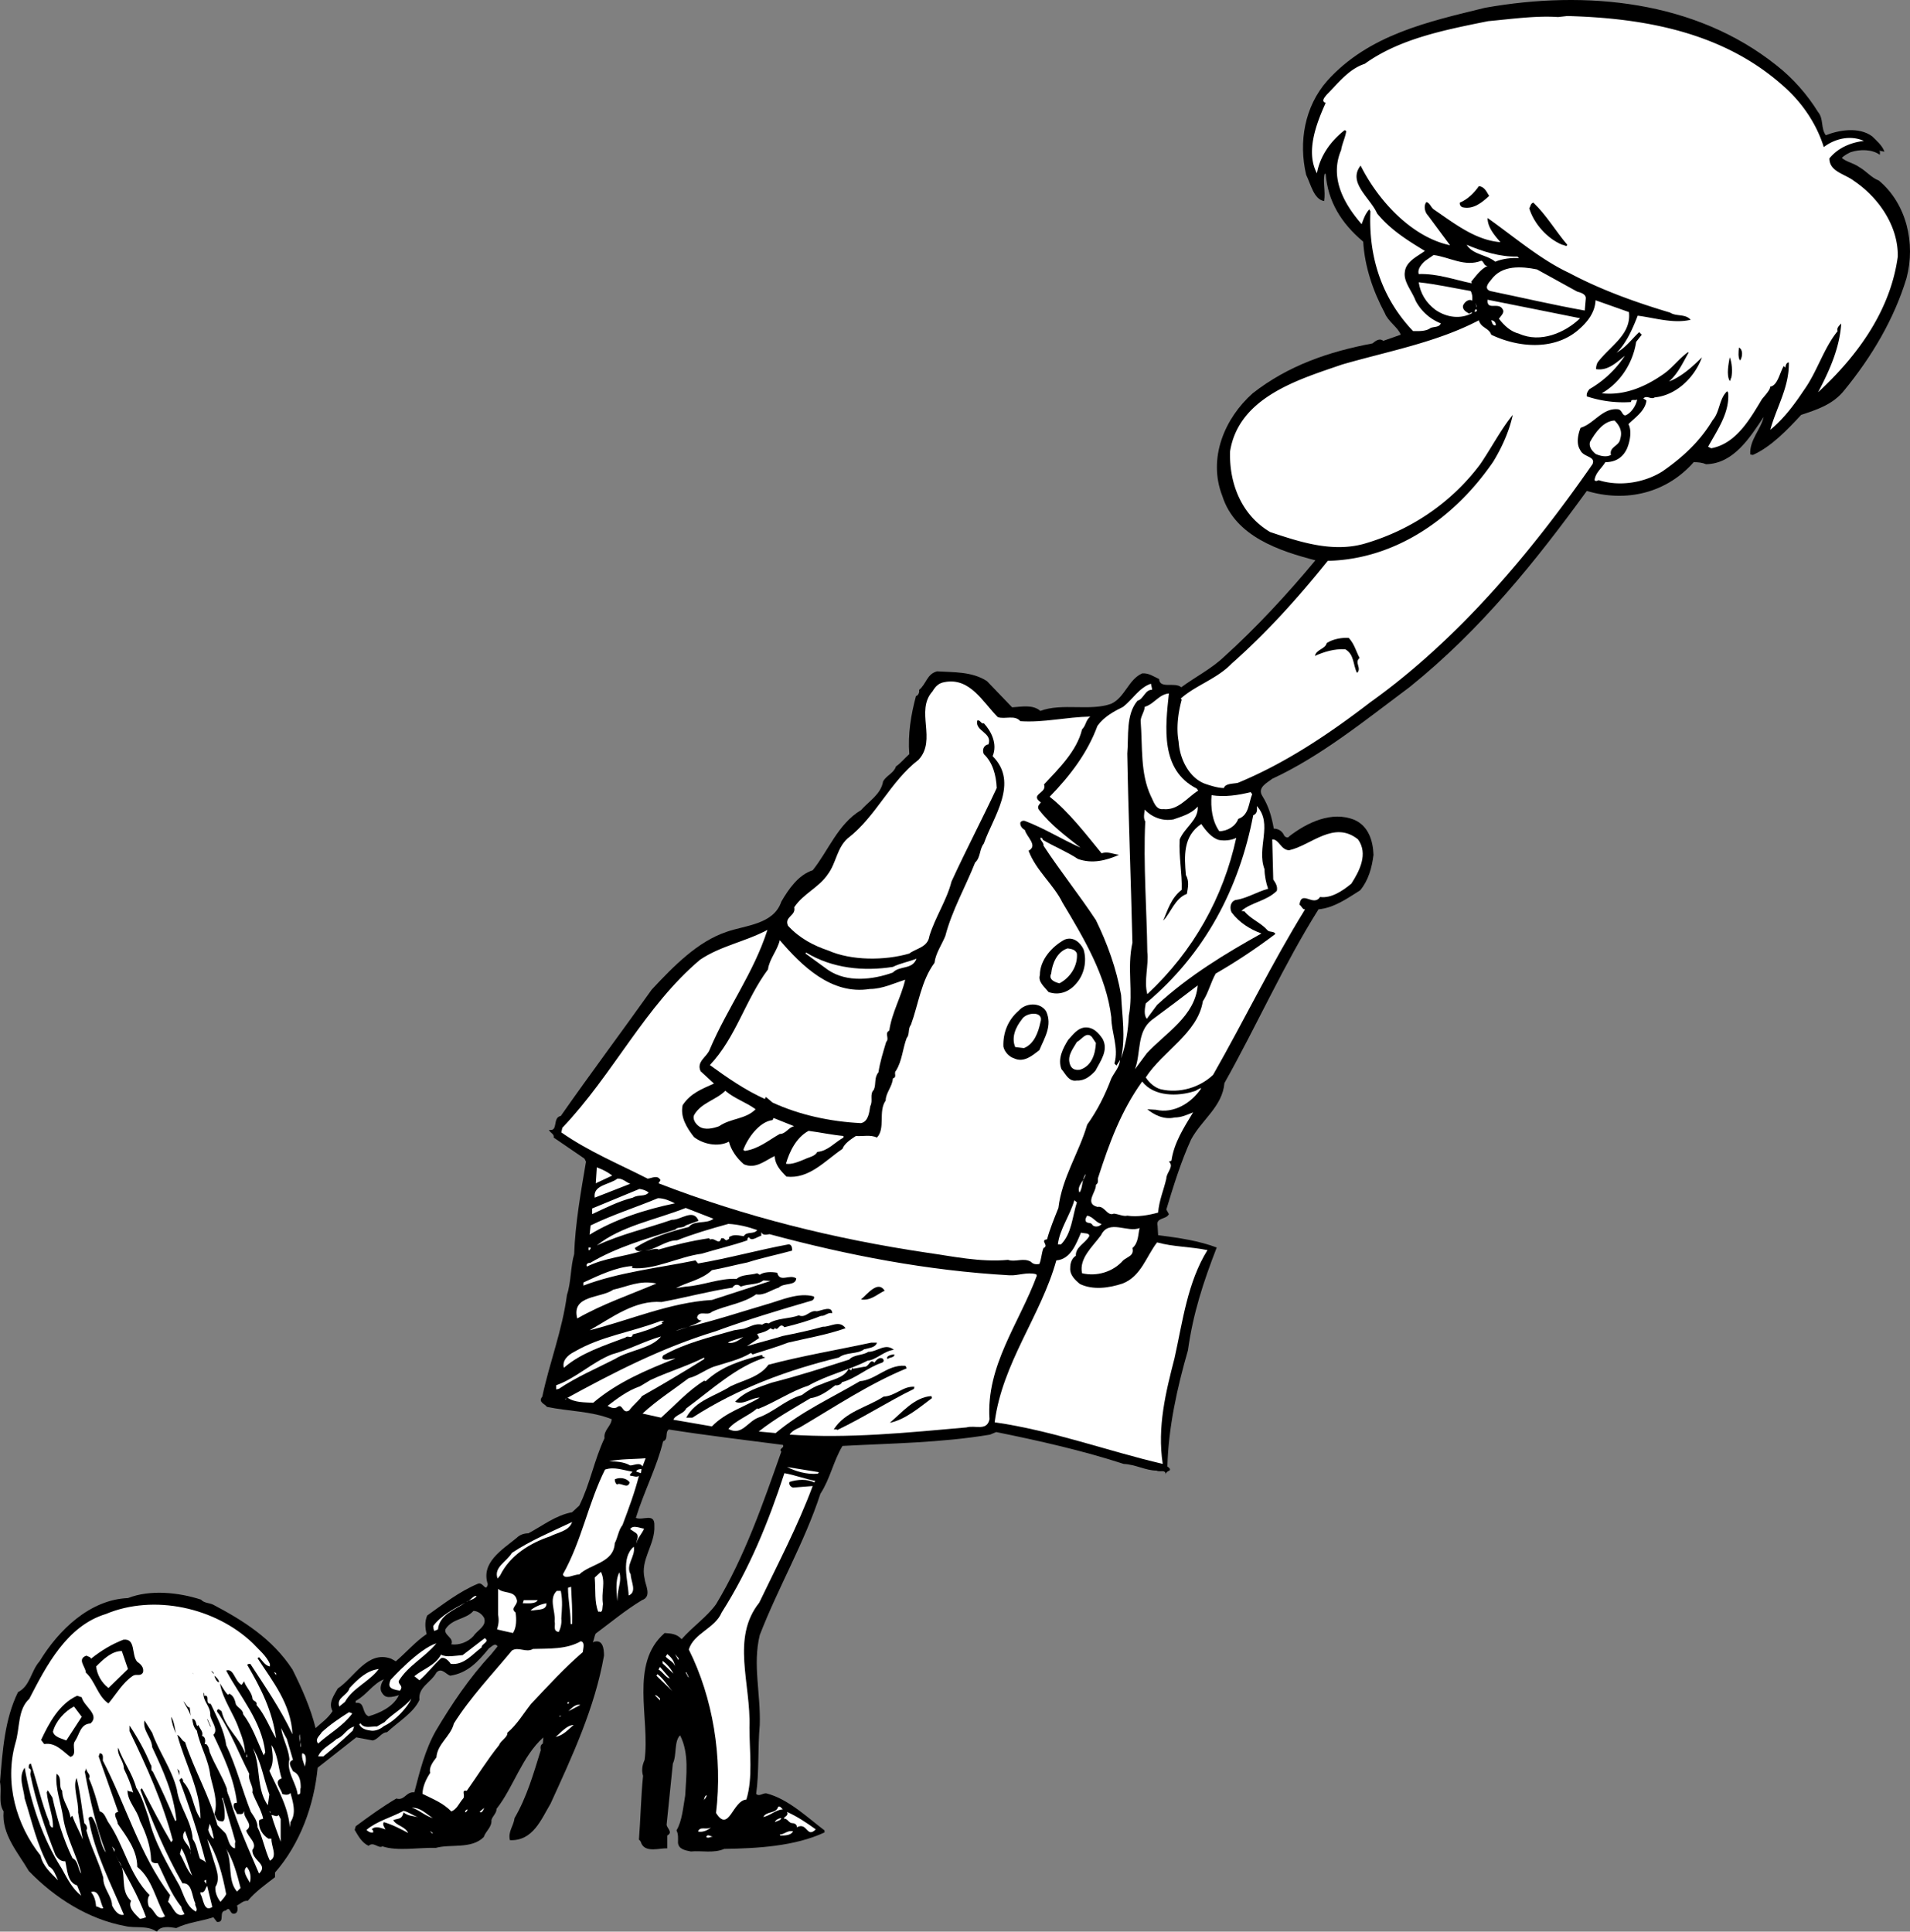
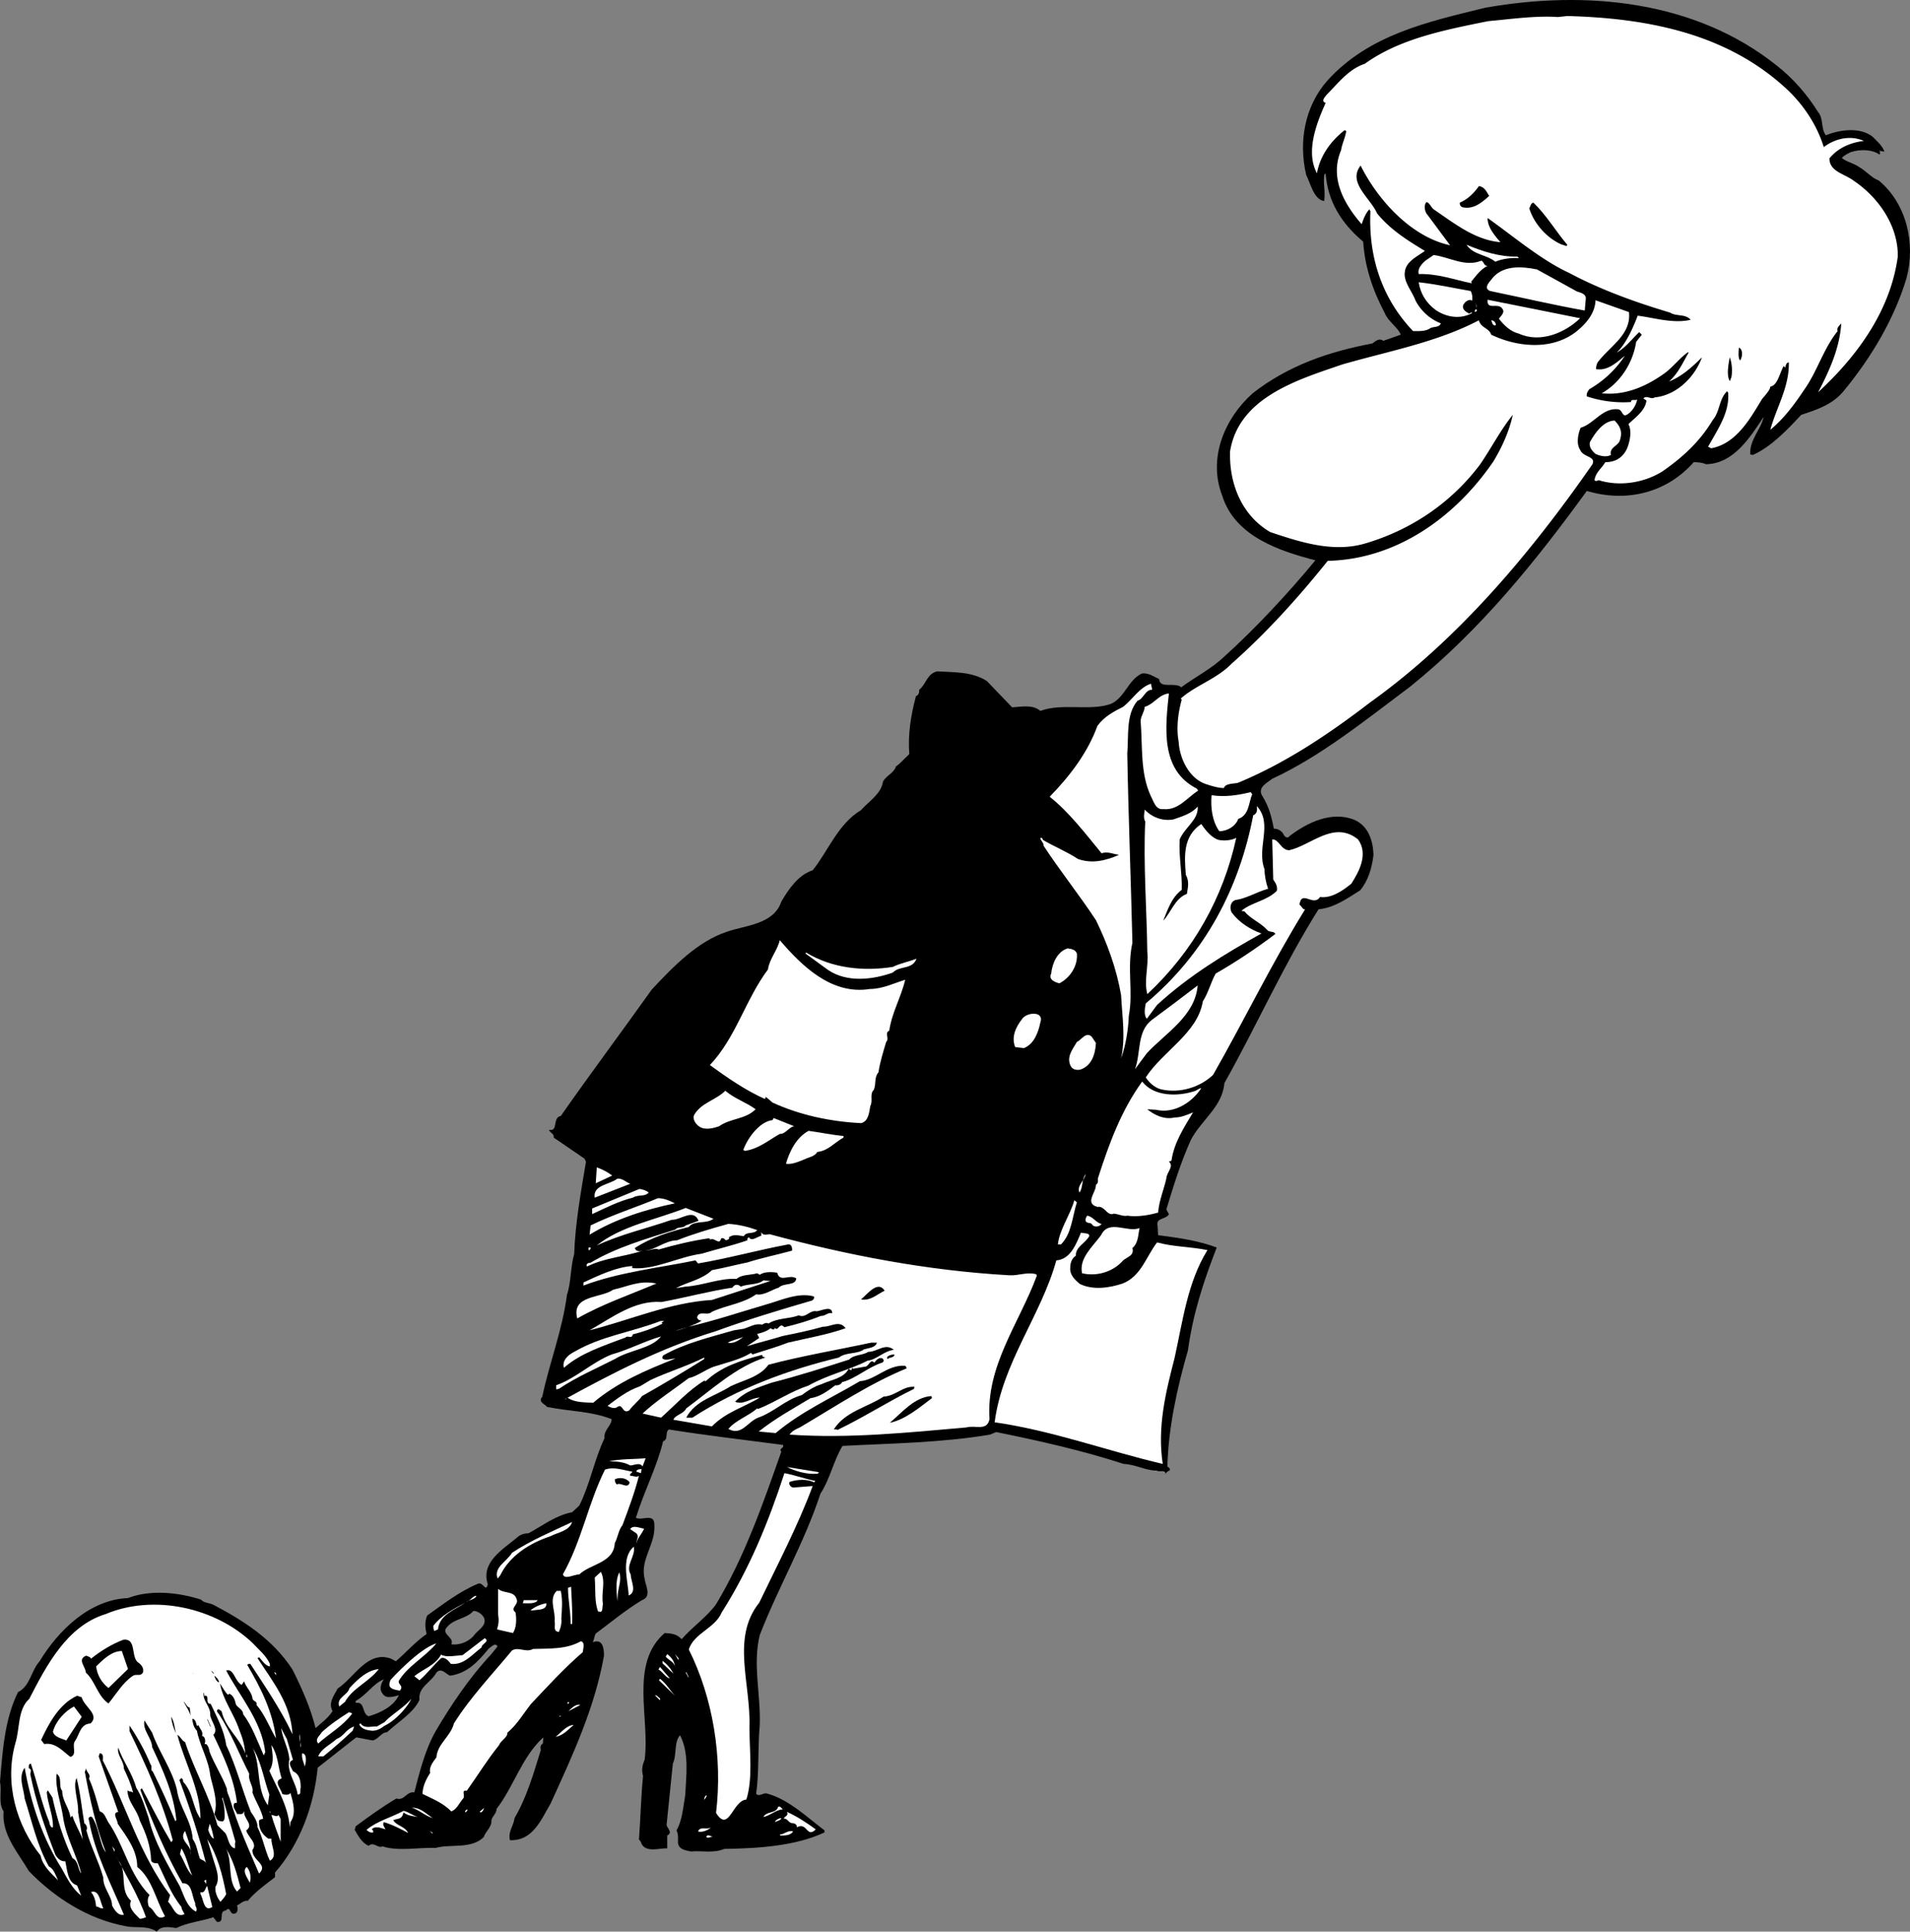
<svg xmlns="http://www.w3.org/2000/svg" width="371.574" height="375.816">
  <rect width="100%" height="100%" fill="#808080" stroke="none" />
  <path d="M353.7 21.816c1.1 1.3.5 3.199 1.5 4.5 2.5-1 6.402-1.7 9 .199.8.8 2 1.8 2.402 3l-1-.2c.199.2.097.5.097.802-1.5-1.102-3.898-1.102-5.699-.5-.602.3-1.2.601-1.7 1.101.9.797 2.302 1 3.4 1.797 1.402.8 2.402 2.102 3.8 2.602 5.398 4.5 7.2 12.199 5.398 19-2.398 7.898-6.699 15.199-12.097 21.8-2.2 2.801-5.403 3.801-8.403 4.801-2.597 2.797-5.796 6.2-9.398 7.797l-.5-.098c-.2-2.8 2.102-4.902 2.602-7.3-2.602 3.898-5.801 9.101-11.204 9.199-.699-.301-1.5-.399-2.398-.399-5.3 6-13.102 7.899-20.8 5.598-9.802 13.5-20.598 27-34.4 38.102-8.698 6.5-17.3 13.5-26.8 17.898-1 .8-3 1.703-1.898 3.402 1.199 1.899 1.796 4 2.199 6.301.8 0 1.597.399 2 1.297.199.402.8.602 1 .203 3.5-2.703 8.3-5 12.699-3.203 2.7 1.203 3.602 4 3.7 6.8-.302 2.5-1 5-2.598 6.903-2.403 1.5-5 3.399-8.102 3.7-6.898 11-11.898 22.398-18.3 33.8-.4 4.598-4.4 7.098-6.5 11-2 4.399-3.4 9-4.802 13.598l.5.902c-.5 1.098-2.597.598-2.199 2.297l.102 1.8c4 .5 8 1.102 11.398 2.403-2.597 6.7-4.597 12.797-5.597 20-2.102 7.297-3.801 15-4 22.598.296.199.699.5.398.8-.3.102-.602.301-.7.602v.297c0-1.297-1.1-.5-1.8-.898-2.102 0-4.102-1.2-6.398-1.301-8-2.598-16.403-4.5-24.801-6.2l-1.2.5c-9.5 1.602-19.402 1.7-28.703 2.2-1.796 3-2.398 6.402-4.296 9.3-3.102 9.5-8.204 18.2-11.801 27.5-1.403 5.801.199 11.301 0 17.5-.403 4.399-.102 9.2-.7 13.399.598.602 1.297-.2 2-.098 4.297 1.098 8.098 4.801 11.297 7.2v.398c-5.796 2.703-13.097 3.102-19.5 3.203-2.097.899-4.398.297-6.5.5-1-.203-2.398-.402-2.5-1.703 0-.7.102-1.7-.296-2.398 1.097-1.801 1.296-4.5 1.699-6.801.199-4 .8-8.2-1-11.7-1.2 1.2-.602 3.801-1.403 5.5l-1.199 11.7c-.199.8 1.403 1.601.102 2.3v2.5c-1.403-.101-4.102.899-5-.898-.102-.3-.2-.601-.5-.8.3-3.801.398-8.5.8-12.403-.3-1-.203-2 .297-3.098 1.102-8.101-3-18.699 3.903-24.699 1.199.098 2.3.098 3.3 1.2 2.2-2.5 4.899-4.301 6.7-6.801 5.597-9.301 9.097-19.5 12.699-29.7-.602-.601.7-.699.3-1.3-7.6-1-14.6-1.801-22.198-3-.801.601 0 1.898-1.102 2.3-1.2 5-3.7 9.7-5.3 14.899 1.3.601 3.698-1.098 3.6 1.5.2 3.699-2.8 6.601-1.902 10.3.102 1.2 1.5 3.5-.5 4.2-3.296 2-5.898 4.199-9 6.5-.296.5-.296 1.199-.597 1.699 2-.797 2.199 1.3 2.199 2.602-1.8 10.199-6.2 19.601-10.398 28.8-1.801 3-3.403 7.301-7.903 7.098-.398-1.7.7-2.7.903-4.297 2.398-4.101 3.699-8.703 5.097-13.203-.097-.598-.097-1 .403-1.297l.097-1.203c-4.199 3.8-5.8 9.703-9.097 13.902 0 .899-.801 1.399-1 2.2.097 1.398-1.102 2.101-1.5 3.3-2.403 2.399-6.5 1.301-9.301 2.098-3.2-.098-7.5.703-10.403-.297-.796.5-1.699-1-2.699-.101-1.3-.602-2-1.899-2.699-3.102l.2-.7c2.698-2 5.198-3.8 7.902-5.398 1.597.5 1.898-1.402 3.5-1.199 1.097-4.203 2.097-8.3 4.199-12 3.097-5.203 6.5-10.3 10.699-14.8l1.3-1.602c-.5-.801-1.198.101-1.698.402-2.204 2.7-4.204 4.797-7.5 5.297-.801-.2-1.704-1.7-2.704-.598-1.097 2-3.597 2.801-3.296 5.301-1.102 2.5-4.301 4.399-6.301 6.297-1.102 0-1.7 1.402-2.801 1.602l-3.2-.602-7.5 5.902c-.698 7.301-3.402 14.801-8.3 20.399v.902c-1.8 1.399-3.8 2.797-5.3 4.598-.9-.098-1.4.601-2.098.902.199.598.199 1.5-.5 1.598-1 .199-.704-1.598-1.704-.598-1.5.098 0 2.399-1.699 2.2l-.699-.903c-2.398.8-5 1-7.2 2.102-1.3-.2-3-.5-3.8.699-1.898-1.301-4.2-.598-6.2-1.098-7-1.3-13.6-5.402-18.698-10.703C3.5 360.417.3 356.917.699 352.417c-1.097-1.699-.3-3.902-.699-5.699.5-6.101.898-12.203 3.5-17.5 2.398-1.203 2.5-4.101 4.2-6 3.698-6.101 9.8-12 17.198-12.3 4.301-1.7 9.903-1.102 14.204.3.597.7 1.597.598 2.398 1 5.7 3 11.5 6.598 15.398 12.598 1.801 3.601 3.5 7.402 4.5 11.402 1.301-1.203 2.301-1.8 3.301-3.3-.898-1.602.301-3.102 1-4.403 3.2-2.098 5.801-7.5 10.403-5.797l.898.5c1.898-1.601 3.898-3.902 6-5.3-.3-1.2-.398-2.403.102-3.602 3.097-2.2 6.296-4.7 9.898-6.2 1-.398 1.5 1.801 1.898.102-1.398-4.203 2.801-6.703 5.602-9 .602-.601 1.398-.902 2.3-.902 2.802-1.5 5.302-3.5 8.5-4.098l1.4-1.3c2.1-4.2 2.902-8.903 4.902-13.102-.204-1.598 1.296-2.301 1.398-3.7-4-1.601-8.3-1.5-12.602-2.398-.398-.601-1.796-.902-.898-2 1.398-6.601 3.898-12.902 4.8-19.8.802-2.301.7-5.602 1.4-7.903.198-5.898 1.3-12.098 2.3-18l-.3-.598-6-4.101c.198-.7-.7-.899-.9-1.5 1.9.402.598-2.399 2.302-2.7 5.796-8.3 11.796-16.3 17.699-24.601 4.3-4.598 8.898-9.297 14.5-11.2 3.597-1.3 9.199-1.398 10.699-5.898 1.398-2.402 3.3-5.199 6.102-6.101 3-3.7 4.898-9 9.398-11.7 1.602-1.8 3.898-3.101 4.3-5.601.7-1.2 2.098-1.598 2.5-2.898.9-.602 1.7-1.602 2.598-2.399-.296-3.8.301-7.601 1.301-11.3.5-.102.7-.801.602-1.2 1.398-1.101 1.5-3.101 3.5-3.601 3.097.199 6.8 0 9.699 1.898l4.898 5.102c1.801-.102 4-.602 5.5.699 4.204-1.598 9.704.101 13.801-1.399 2.7-1.3 3.301-4.699 6-5.902 1.301-.098 2.2.602 3.301 1.102.102 2 3.102.5 4.3 1.601 2.7-2 5.9-3.601 8.4-6 6.1-5.5 12.402-12.3 17.698-18.703-6.898-1.797-15.597-4.598-18.097-12.5-2.903-7.398.5-15.2 5.898-20 6.903-5.398 14.801-8.098 23.301-9.7.602-.5 1.398-1.097 2.102-.5l3.398-1.198c-.5-1.399-2.5-2.602-3.102-4.2-2.296-4.3-3.898-9-4.199-13.902-4.3-3.598-6.898-7.898-7.3-13.2h-.2c-.398 1.403.2 3.403-.097 5.302-2-.301-2.602-3.301-3.5-5.102-1.5-6.398-.301-13.297 4.097-18.297 8.102-9 19.7-11.5 30.7-14.203 19.703-3.5 40.902-1.398 56.703 11.203 3.199 2.5 6 5.7 8.097 9.098zM92.101 313.417c-1.5 1.7-4 1.399-5.403 3.5-.5 1.2 1.7 1.7 1.102 3 1.5.2 3.199-.402 4.3-1.601.797-1.2 2.598-1.899 2.098-3.5-.398-.801-1.3-1.399-2.097-1.399zm-17.403 13.301c-2.097.797-3.398 3.098-5.5 4.2v.398c1.903-.301 1.102 2 2.5 2.601 2.102-.601 4.801-1.8 5.903-4.101-2.415.738-2.852.238-3.352-.574-.5-.813.023-1.989.45-2.524" />
  <path fill="#fff" d="M304.898 3.117c15.102.398 30.301 3.199 41.903 13.5 3.8 3.3 6.597 7.5 8 12 2.097-1.602 5.097-2.399 7.8-1.2-2.5.301-5 1.301-6.703 3.399 0 2.601 3 3 4.801 4.402 4.602 3.098 8.602 8.598 8.5 14.7-1.398 10.3-7.597 19.097-15.5 26.398 2.2-4.2 4.2-8.598 4.5-13.399-.097.2-1 .801-.699 1.5-2.7 3.301-4 7.899-6.5 11.399-1.8 2.699-3.898 5.601-6.602 7.8 1.204-4.398 3.704-8.3 3.602-13.101-.5 0-.602.602-.7 1l-.3-.297c-.8 1.399-1.2 3.797-2.602 4 0 .598-1 1.7-1.597 2.399-2.301 3.8-5 8.699-9.903 9.601l-.597-.3c1.8-3.301 4.199-6.602 3.898-10.5l-.199-.301c-1.602 1.5-1.398 4-2.8 5.601-2.5 4.2-5.9 7.297-9.802 10-3.5 2.2-8.296 3-12.398 1.7-.3.097-.5.3-.8 0 .198-1.5 1.402-2.301 2.1-3.5 2 0 3.4-.903 4.2-2.602.602-1.399 1-3.5.3-4.801 1.2-1.2 3.302-2.598 3.5-4.598l-.6-.402c.698-.7 1.5.3 2.198-.2 4.204-.398 7.801-3.898 9.204-7.8-1.801 1.8-4 3.8-6.403 4.703 1.801-1.601 2.7-3.703 3.801-5.601l-.102-.102c-1.597 1.102-3 3-4.699 4.203-3.398 2.399-7.5 4.297-12.097 3.797 3.699-2.098 6.097-6 6.699-10l1.097-1.398-.5-.5c-1.597 1.5-2.5 2.898-4.398 4 1.8-1.7 3.102-4.602 4.102-7.2 3.199.399 6.898 1.598 10.296.801-1-1.203-2.796-.601-4-1.402-6.699-2-13.398-4.399-19.597-7.7-5.602-2.601-10.801-7.101-15.903-10.699 0 1.801 1.301 3.301 2.5 4.7-4.898-.399-8.898-3.602-13-6.399-.597-.5-.699-1.203-1.398-1.402-.602.699-.3 2 .3 2.601l4.302 5.801c-7.5-1.601-14-8.703-17.403-15.5-2.597 3.297 1.903 6.297 3.2 9.297 2.601 3.203 6 5.3 9.3 7.3-1.3 1-3.699 2-3.898 4.102-.301 1.899 1.398 3.7 2.097 5.598a9.518 9.518 0 0 0 4.903 4.402c-.301.801-1.301.598-2 .899-.903.699-2.403.601-3.403.601-6-6.3-8.699-14.3-8.296-23.3l-.204-.399c-.796.899-1.097 1.797-1.5 2.899-3.398-3.899-6.296-9-4-14.399.204-1.3.801-2.402 1-3.703l-.296-.2c-2.704 2.102-4.801 5-5.403 8.403-2.199-4.101-.199-9.5 1.7-13.703-1-.297-.098-1.2.203-1.598 2.199-2.199 4.296-5 7.398-6 6.8-4.902 15.602-6.601 24-8.3 4.398-.399 9.3-1.102 13.602-.801l1.796-.2" />
  <path d="M289.7 38.117c-1.4 1.3-3.098 2.699-5.2 2.199-.3-.098-.602-.5-.5-.899 1.5-.601 2.8-1.902 3.7-3.199 1.1.098 1.5 1.098 2 1.899m15.198 9.5c-.097.5-.597 0-1 0-2.898-1.2-5.5-4.102-6.398-7.102.3-.398.2-.898.8-1.098 2.598 2.5 4.302 5.5 6.598 8.2" />
  <path fill="#fff" d="m295.2 49.917.3.301c-1.3-.101-3.2.098-4.602.7-1.699-1.403-4.296-1.301-5.597-3.301 3.097 1.3 6.5 2.398 9.898 2.3m-6.999.801c.5.2.5 1.098 1.198 1-1.398.7-2.199 1.899-3.199 3.098.102.101.102.199.102.3-3.403-.699-6.602-1.898-10.301-1.8-.3-1 .602-2 1.3-2.598l1.598-1.101c3.102.398 6.102 2.398 9.301 1.101m18.601 6c.7.2 1.802.5 1.7 1.399l-.2 2.3c-6.198-1.101-12.1-2.5-18.402-3.8-1.296-.5-.296-1.602.204-2.2 2.097-2.902 5.898-2.601 8.898-2l7.8 4.301m-20.698-.101c.296.5.398 1.199.296 1.898-.597-.5-1.597.3-1.796 1-.102.8.699 1.203 1.199 1.5.199 0 .398-.398.597-.098-2.199 1.2-4.898.899-7.097-.601-1.903-1.399-3-3.301-3.301-5.399 3.602.399 6.602 1.098 10.102 1.7m21.296 5.3c-2.898 2.801-7.699 4.899-11.898 3-1.602-.402-2.8-1.5-3.898-2.902.398-.598 1.199-1.2.699-1.898-.801-1.399-3.102.398-2.903-1.801 6 1.199 12.102 2.402 18 3.601" />
  <path fill="#fff" d="M316.898 60.718c.5 4.399-3.699 6.598-6.097 9.797-.2.402-.301.8-.301 1.3 2.3.403 4.102-1.398 5.602-2.597a20.553 20.553 0 0 1-6.903 6.5c-.3.399-.597.797-.5 1.399 2.7.898 5.602 1.3 8.602 1.101 0-.703.8-.203 1.199-.5-.2 1.2-1.2 2.7-2.3 3.098-.7 0-.598-1.2-1.598-1.2-2.903-.199-4.602 2.899-7.102 3.602-.5 1.2-.898 3.098-.102 4.297.602 1.5 3.102 1.203 2.403 2.8-11.801 17-26 34-43.2 46.302-8.203 6.3-16.601 11.898-25.8 15.699-1 .199-2.403.101-2.7 1-1.203 0-2.703-.5-3.601-.801-3.102-1.098-5-4.797-5.2-8.2-.5-2.698-.1-5.698.598-8.198l-.199-.2c2.903-2.601 7-3.8 9.903-6.8 6.898-6.102 13-12.899 18.699-20 13.398-.301 24.8-8.5 32.199-19.301 1.7-2.801 3.102-5.899 3.8-9.098-2.3 2.797-4.198 6.5-6.402 9.7-5.898 7.8-13.898 12.898-22.597 15.398-6.2 1.699-12.5-.399-18.2-2.301-5.601-3.297-8-9.5-7.8-15.7 1.699-10.597 13.398-14 21.8-16.898 9-2.601 18.399-4.3 26.598-8.601.403 1.5 2 1.5 2.403 2.8 5.199 2.5 12.097 3.102 16.796-.8 1.903-1.598 3.403-3.5 3.5-5.899l6.5 2.301m-29.598-.902-.3-.899.3.7zm0 .5c.098.3-.3.3-.402.402 0-.203.102-.8.403-.402" />
  <path fill="#fff" d="m291 63.218-.102.098c-.597 0-.597-.598-.796-1 .5 0 .898.402.898.902" />
  <path d="m338.602 70.015-.102.102c-.398-.5-.3-1.7-.2-2.5.802.398.7 1.699.302 2.398m-1.802 3.5c-.198.203-.1.5-.3.602-.7-1.2-.2-3.399 0-4.602.398.902.602 2.703.3 4" />
  <path fill="#fff" d="M315.2 85.417c-.2 1.399-2.2 1.5-1.802 3.098-.898.5-2.097.203-3-.2-.796-.698-1.296-1.398-1.097-2.3 1-1.797 2.597-4.098 4.8-4.2.899.903 1.598 2 1.098 3.602" />
-   <path d="M264.5 128.015c-1.102.902.5 2-.5 2.902-.8-1.5-.5-3.601-2.3-4.601-2.2-.098-4.098.5-5.9 1.3.302-1.3 2-1.3 2.302-2.5 1.199-.8 3-1.101 4.296-1 1.102 1.2 1.403 2.602 2.102 3.899" />
-   <path fill="#fff" d="M194.102 139.515c1.398.5 3.296-.5 4.398.8 4.602.302 8.8-.8 13.602-.898-.903.7-.801 1.7-1.602 2.5-1 4.2-4.602 7.7-7.398 10.7.699 1.699-2.903 1.898-.602 3.5-.3.398-.8.8-.398 1.398 2.296 3 5.199 5.102 8.097 7.402-3.8-1.699-6.898-3.699-10.8-5.199-.399-.101-.7 0-.899.297-.102.703.398 1.203.898 1.5.301 1.3 2.602 3 .704 4 1.398 3.8 4.898 6.602 6.597 10.102 4.2 7 8.5 14.199 9.5 22.3 0 3 1.5 5.899.602 9l.398.399.7-1.098c-.098 1.399-1.098 2.399-1.7 3.598-1.199 3.199-2.699 6.199-4.699 9-1.602 5.5-4.898 10.3-5.602 16.199-.796 2-1.699 4.203-2.199 6.102-1.5.199.5 1.199-.699 1.699-.398 1-.398 2.199-.8 3.101-.5.098-1.2.098-1.598-.402-1.5-.898-3 .102-4.5-.398-5.403.5-10.801-.7-15.801-1.399-18.102-2.703-35.403-7-52.2-13.5l.399-.601c-.602-1.102-1.602-.399-2.5-.301-5.7-2.899-11.5-5.301-16.8-9l.198-.899c9.903-10.402 16.102-23.699 26.801-32.699 4-2.703 8.801-3.5 13.102-5.8-2.7 8.398-7.7 15-11.2 23.199-.5 1.5-2.703 2.398-1.8 4.3l2.597 2.399c-2.199 1-4.5 1.8-6.097 4.199-.5 2.3.8 4.402 2.199 6.203 1.8 1.399 4.7 2 6.8.899.4 1.601 1.5 3.199 2.9 4.398 2.3 1 4.1-.7 6-1.598.1 1.7 1.1 2.801 2.3 4 4.398.5 7.398-3 10.898-5.402.403-1.098 1.704-1.898 2.602-2.5 1.398.102 2.8-.297 4.102.3 1.699-1.8.199-5.097 1.699-7.198 0-1.5 1.3-2.7 1.398-4.301.903-.301.102-1 .602-1.5 1.199-1.899 1.3-4.301 2.097-6.399.602-.601.204-1.8.801-2.5 1.5-4.101 2-8.601 4.602-12.101.199-1.801 1.398-3.5 2.097-5.2 1.301-5 3.903-9.5 5.801-14.3 1.102-1 .801-2.598 1.7-3.7 1.8-5.199 6.902-11.8 1.703-17 1-2.398-.301-4.898-1.704-6.398-.597.2-.699-.8-1.296-.5-.403 2.098 3 2.297 2.199 4.598-.903.101-1.301 1.101-.903 1.902 1.704 1.598 2.403 4.098 2.5 6.598-2.796 6-6 12.101-8.796 18.199-.903 3.602-3.204 7-4.301 10.602-.301 2.199-2.602 2.398-3.903 3.398-4.796 1.402-11.296 1.402-15.796-.598-2.704-.902-5.5-2.3-7.801-4.8-.801-1.801 1.597-1.899 1.199-3.602 1.8-2.7 4.8-3.797 6.602-6.5 1.597-2.2 1.699-5 3.796-6.898 5.5-4.2 8.301-11.102 13.801-15.301 3.602-3.899-.699-9.5 2.7-13.301.601-1 1.203-1.598 2.3-1.797 5-1 7.5 3.899 10.403 6.797" />
  <path fill="#fff" d="M224.102 133.917v.301c-1.301-.101-1.704 1.899-2.801 2.098-2.301 2.699-1.7 6.8-2 10.3.199 11.602.699 24.2 1 36.801-1.102 5 .199 9.5-.7 14.2-.101 2.699-.601 5.8-1.5 8.3.899-4.199.2-8.101 0-12.3-.902-5.2-2.703-10.102-4.902-14.602-3.3-5-7-9.598-10.199-14.5.102-.598-.602-.898-.602-1.5.403-.098.403.203.5.402 2 1.2 4.704 2.301 6.801 3.7 2.801 1 5.5.3 8-.801-1.398-.2-2.199-.7-3.398-.301-3.102-3.797-6.5-8.2-10.102-11 4-4.098 7.403-8.598 9.301-13.797 1.3-1.8 3.2-2.8 5-3.703 1.898-1.5 3.102-3.7 5.398-4.5l.204.902" />
  <path fill="#fff" d="M227.398 134.917c-.699 6.598-1.699 14.899 5.403 18.5l.3.399c-2.203 1.402-3.902 3.902-6.8 3.601-1.5.2-1.903-1.601-2.403-2.5-2.097-4.5-1.597-9.5-2-14.699.102-1.101.704-1.601.801-2.703 1.801-.5 2.7-2.398 4.7-2.598m16.203 19.598c-.704 1.703-.602 4.102-2.704 4.8-.5 1.403-2.097 2.403-3.699 2.403-1.398-2-1.699-4.601-1.5-7 2.602.399 5.2 0 7.602-.601l.3.398M246 169.117c0 1.199.3 2.699.7 3.8-2.2.598-4.2 1.899-6.4 2.2-1 .398-1.1 1.601-.698 2.398 1.5 2 3.597 3.3 5.796 4.102-7 3.898-14.097 8.199-20.296 13.898l-2 2.703c-.602-.703-.403-2-.204-3 11.602-9.703 18.204-22.5 20.903-36.601.8-.301.8-1.102.699-1.801 3.2 3.5-.102 8.101 1.5 12.3" />
  <path fill="#fff" d="M229.5 163.316c-.2 3.402.5 6.5.398 9.8-2.097 1.602-2.796 4.102-3.597 6 1.398-1.398 2.3-4.398 4.597-5.199.204-1.3.5-2.402-.199-3.699-.3-3.601-.597-7.5 3-9.902.801 1.199 2 2.699 3.403 3.101 1.097.2 2.398.098 3.398-.402-2.5 11.5-8.3 22-17.3 30.402-.7-2.601.3-5.601 0-8.199-.098-8-.802-17.203-.4-25.402-.402-.598-.198-1.598-.1-2.301 1.402 1.5 3.5 2.3 5.6 1.902 1.7-.601 3.5-1.101 4.7-2.5.2 2.598-2.5 4-3.5 6.399m34.7 0c2 2.8.3 6.101-1.302 8.601-1.699 1.399-3.898 2.899-6.097 2.598-1.301 2-3.602-1.5-4 1.5.398.203.597 1 1.097.902-6.5 10.5-11.796 21.5-17.898 32.2-2.5 2.398-6.5 3.699-10.2 2.8-1.1-.3-2.198-1.199-2.902-2.3C226.2 204.515 233 201.015 234 194.816c1.102-1.7 1.5-3.598 2.5-5.399 4-2.3 7.898-4.902 11.602-7.699-.204-.601-1.102-.3-1.5-.703-1.301-1.5-3.301-2.2-4.5-3.7l-.602-.097c2-1.703 4.898-1.902 6.898-3.902.204-.899-.296-1.598-.699-2.2l-.199-7.8c1.3-.098 1.7 2.101 3.3 2.101 4.2-.902 8.7-5.902 13.4-2.101" />
  <path d="M210.8 184.718c.7 2.297.098 4.899-1.402 6.598-1.398 1.699-3.398 2.402-5.398 1.699-.8-1-2.102-2-1.7-3.297 0-3 2.4-5.601 4.802-6.902 1.699-.7 3.097.601 3.699 1.902" />
  <path fill="#fff" d="M169.2 192.417c2.5 0 4.902-1.199 6.902-1.8-.801 3.398-2.602 6.398-3.102 9.898-1 .5.102 1.5-.602 2.203-.597 2-1.199 3.899-1.5 5.899-.898 1.101-.398 2.199-.898 3.398-.898.902-.102 2.102-.7 3.203-.198 1.297-.402 3-1.8 3.297-6-.297-12-1.598-17.2-4l-1.3-1.098-.2.399c-3.8-1.7-7.402-4.2-10.698-6.598 5.097-5.402 6.898-12.703 11.296-18.601.301-2.102 1.801-3.602 2.301-5.7 4.2 4.899 10 10.7 17.5 9.5m40.301-6.902c.2 2.402-1.3 4.703-3.398 5.8-.801-.198-2.204-.698-1.602-1.898.2-2 1.2-4.3 3.2-4.902.698.102 1.5.203 1.8 1" />
  <path fill="#fff" d="M173.7 188.117c1.402-.7 3.1-1 4.6-1.602-.8 2.203-3.3 1.3-4.6 2.703-3.9 1.399-8.9 2-12.598-.5l-4.403-3.203.102-.2c5.097 3.102 11.199 3.7 16.898 2.802m49.403 16.8-2.301 3.098c1.199-3.2.3-7.297 3.3-9.598 3-2.199 5.899-4.402 8.899-6.699-.5 6-6.3 9.297-9.898 13.2" />
  <path d="M203.5 196.718c1.3 2.797-.3 5.2-1.3 7.598-1.302 1-3 2.5-4.9 1.601-1-.3-1.902-1.3-2.1-2.3-.098-2.7.902-5.2 3-7 1.3-1.5 4.1-1.7 5.3.101" />
  <path fill="#fff" d="M202.398 198.917c-.398 1.899-1.199 4.2-3.199 5l-1.699-.199c-.8-1.902.102-3.902 1.3-5.402.802-1.399 4.4-1.7 3.598.601" />
  <path d="M214.5 202.117c1.2 2.199-.398 4.3-1.398 6.199-.903 1-2.102 2-3.602 1.902-1.602.297-2.2-1.3-3-2.203-.8-2 .3-4.098 1.3-5.7 1-1.097 1.802-2.198 3.098-2.398 1.704-.199 2.801 1 3.602 2.2" />
  <path fill="#fff" d="M213.2 202.917c-.098 2.098-.802 4.5-3.098 5.2-.704.101-1.403 0-1.801-.7-.903-1.8.398-3.3 1.199-4.699.898-.402 1.8-2.101 2.898-1l.801 1.2m19.101 9.398c.5-.098.9-.598 1.4-.598-1.9 2.899-5.4 5-8.802 4.2l-1.699-.102c1.2 1 3.2 2.101 5.301 1.601 1.3 0 2.398-.5 3.602-1-1.801 3-3.704 5.899-4.204 9.399l-.5.199c1.102.902-.5 2.102-.5 3.3-.5 2.2-1.398 4.2-1.597 6.602-1.801.5-4 .899-6 .598-.7.203-1.7-.297-2.602-.398-1.3.601-1.8-1.602-3.199-1.301-2.602-.7-.2-2.899-.3-4.301.698-.5.198-1 .5-1.598 2.1-6.5 4.402-12.8 8.5-18.5 2.3 3 7 2.899 10.1 1.899m-85.3 3.5c-2 2-4.8 1.699-7.102 3.3-1.097.399-2.699.801-3.796.102-.801-.5-1.5-1.601-1-2.402 1.398-2.301 4.199-2.801 6-4.598 1.898 1.598 4 2.2 5.898 3.598m7.5 3.301c-1.102.199-1.602 1.5-2.8 1.5-2.302 1.3-4.098 2.898-6.802 3.3l-.296-.199c.796-2.203 3.097-5.5 5.699-5.8l.199-.403 4 1.602m9.602 1.898v.3c-1.801 1-3 2.602-5.102 2.802-.5.898-1.602 1-2.398 1.398-1.204.5-2.602 1.102-3.704.902.704-2.402 2-5.101 4.403-6.402 2.3.3 4.597.8 6.8 1m-44.999 7.703-3.204 1.5.204-3.101c1.097.398 2.097.898 3 1.601M210 232.015c-.602-1.297 1-2.297 1.2-3.598-.802 1.098-.5 2.7-1.2 3.598m-87.398-1.699-6.903 2.699c-.398-2.5 2.903-2.5 4.403-3.7 1-.097 1.699.7 2.5 1m3.598 1.7c-.802.902-1.9.3-3.098 1-2.801.703-5.301 2-7.903 3.203v-1.101l9.2-3.801c.703.101 1.3.3 1.8.699m5.101 2.102c-5.8 1.199-11.698 3.101-16.6 6.101l.198-1.8c4.301-2.102 8.801-3.5 13.102-5.301 1.2 0 2.3.5 3.3 1m78.2-.2c-.898 2.801-1 6.098-3.102 8.2h-.597c.3-2.899 2.398-5.7 3.199-8.602l.5.402m-70.7 3.2c-1.402 1.101-3.698.199-4.8 1.601-3.602.899-7.3 2-10.5 4.098.2.699.898.699 1.602.5-3.704 1.199-7.5 1.402-10.903 3.101-.3-.402.2-.8.602-.699 5.199-3.101 11-4.703 16.597-6.5.403-.601 1.5-.203 2-.8l2.5-.903c-1-2.5-3.5-.098-5.199-.2-4.898 1.7-9.898 2.802-14.597 5 4.699-3.8 11.5-5 17.296-7.3l5.403 2.102m75.499 1c-.3.5-1.198.699-1.698.3-.403-.699-.801-.3-1.301-.699-.301-.402 0-.902.199-1.203 1.2.203 1.7 1.402 2.8 1.602m-67 1.199c-.6.902-2.1.199-2.6 1.199-.9-.098-1.9-.5-2.9.203.2.399-.198.399-.5.598-.5-.2-.3-.5-1-.399-.402 1.598-1.402-.5-2.3.399.102 0 .2-.098.2-.2l-.302-.199c-3.398.5-6.699 1.301-9.796 2.2-.403-.399-1.704.199-2.602.199 2.102-.2 4-2 6.2-2 3.3-1.301 6.402-2.2 10-3.2 2 .102 3.902.602 5.6 1.2m74.4-.399c-.302 1.2-.2 2.899-1.4 3.899.4 1.5-1 1.699-1.8 2.402-1.898 2.2-5.102 3.2-8 2.5-.602-2.902 2-5.101 3.7-7.402 1.5-3.2 5.198-.399 7.5-1.399m-72 1.2c15.198 4.101 30.698 7.101 46.698 8 1.704.101 3.403-.7 5.204-.2l.097.301c-3.398 9.2-9.898 17.5-9.199 27.899-.5 2.398-2.8 1.101-4.5 1.601-11.398 1-22.898 2.2-34.398 1.399.5-.7 1.097-1 2-1.399 6.796-4 13.5-8.5 20.796-11.5-.097-.101-.097-.5-.398-.5-3.398-.203-5.7 2.797-8.7 3-5.6 3.297-11.402 5.899-16.402 10.098l-3.296-.301c3.296-2.598 6.597-4.398 10.097-6.5 1.7-.2 3.403-1.398 4.801-2.5.5.102 1.2-.2 1.3-.598 2.7-.699 5-2.902 7.802-3.8.398-.2.398-.5.097-.801-.699-.399-1.398.5-1.597.8-.903-.898-1 .899-2 .801l-2.203.399c.101-.098 0-.098-.098-.2l-.2.5-.5-.3c-1 1.902-3.402 2.101-5.3 3-1.403.402-2.903 1.402-3.801 2.101-3.2.899-5.398 3.301-8.5 4.399-2.102.8-3.2 3.601-5.8 2.199 1.402-1.7 3.902-2.5 5.6-4l.2.102c3.3-1.301 6.5-3.5 9.7-4.5 3.902-2.2 7.902-3 11.6-4.899 1.598-.101 3.2-1.902 5.098-2.101-1.699-1.399-3.199.398-5 .398-1 .703-2.796.5-3.699 1.5-5 1.602-10 3.203-15.097 4.5-2.5.902-5.102 1.602-7.102 3.703 1.7.7 3.102-.8 4.8-.8-2.902 1.8-6.6 2.8-9.3 5.597l-7.5-1.297c.398-1 2-1.101 2.5-2.203 4.898-3.598 9.8-8.2 15.398-9.898l-.597-.2.097-.101-.199-.2c-4.097 1.102-7.8 2.2-10.898 5.102l-.301-.101c-3.102 1.898-5.7 4.8-8.398 7.199l-3.602-.801c2.8-2.598 6.102-4.7 9-6.898 1.5-.301 3.2-1.602 4.8-2.2 2.5-.8 5.2-1.402 7.302-2.699l.296.297c2.403-.797 4.602-1.398 6.903-2.297 3.8-.902 7.5-1.5 11.199-2.8-1.2-1.7-3-.2-4.398-.301-2.403.699-5.301 1.3-7.801 1.8-2.602.801-4.403 1.2-7 2l2.398-1.601-.398-.801c.898-.2 1.898-.5 2.597-1.098 0 0 .801.598.801-.101.7.902.903-1.2 1.903-.098 2.5-.601 4.898-1.3 7.097-2.203.801.102 1.403-.797 2.2-.5 0-1.598-2.098-.5-3-.398-1.399-.301-2.098 1.398-3.5.8-1.899.7-4.297.5-5.899 1.598-.3-.297-1 0-1.2.203-1.402-.3-2.3.399-3.6.797l-1.9.3c-4.5 1.302-9.6 2.5-13.8 4.903-.102.2-.2.399-.102.598.602.5 1.602 0 2.5 0-5.597 2.199-11.296 4.601-16 8.601-1.597-.101-3.597 0-5-1-.097.098-.296.098-.296.301h-.204c9.5-5.203 18.801-10 29.301-13.203 6-2.2 12.602-4.2 18.801-6 .3-.2.5-.5.3-.797-3-.8-6.198.7-9 1.5-5.1 1.5-10.198 3.2-15.3 4.399.898-.399 1.898-.7 2.5-1.2-.398 0-.7-.101-.898-.601.398-1.5 2-.2 2.898-1.098 2.8-1.3 6.102-1.601 8.602-3.402 1.5.3 3-.899 4.398-1.301 1-1 3.3-.297 3.398-1.797-1.296-.902-3.199.899-3.699-1.101-1.097-.2-2.597-.2-3.398.398l-.5-.297c-1.301.399-3 .2-4 1.098-3.2-.2-6.602 1.3-9.903 1.5l-1.898.3c2.2-1.199 5-1.601 7-3.5 2.2-.398 4.898-1.101 6.898-1.5 2.801-.898 5.801-1.5 8.704-2.3 0-.399 0-1.301-.801-1.2-5.903 1.102-11.602 2.7-17.5 3.7l-.5-.598c-6.801 1.399-15 2.297-21.801 4.899v-.602c3-1.398 6.398-3 9.5-3.2v.403c4.398.399 9-2.203 13.5-2.8 3-.903 6-1.602 8.898-2.602 0-.301 0-.5.301-.598.5.899 1.602-.101 2.403-.3v-.7c.296.7 1 .5 1.597.399" />
  <path fill="#fff" d="M211.898 240.515c-.796 1.402-2.699 2.102-2.597 3.8-.801.5-1.102 1.403-1.102 2.403-.097 1.297.903 2.297 1.903 3.098 2.5 1.199 5.597.8 8.296-.098 3.602-1.402 4.602-5.3 6.704-8 3.296.899 6.296.797 9.796 1.5-3.898 6.297-4.796 13.797-6.398 21-1.7 6.598-3.398 13.399-2.3 20.598-10.7-2.5-21.5-6.5-32.7-8.098 1.5-11.601 9-20.703 12-31.5 2.8-.203 3.898-3.3 4.8-5.402.598.199 1.7 0 1.598.699m-97 2.203c.102.2-.097.297-.199.5h-.199v-.5h.398m23.602 10.199c-8.2.5-15.898 3.899-23.8 5.899 4.402-2.5 8.8-5.899 14-5.5 4.8-.899 9.198-2.098 13.8-2.801.398-.7 1.102-.7 1.602-.2 1.597-.597 3.296-.3 4.398-1.198l1.398.101-11.398 3.7m-10.8-3.2c-5.2 2.2-10.5 4-15.4 6.797-1.198-4.598 4.598-3.898 7-5.598 2.802-.601 5.098-1.902 8.4-1.199" />
  <path d="M172.102 251.117c-1.5.699-2.704 2-4.602 1.699 1.2-1 3.3-3.801 4.602-1.7" />
  <path fill="#fff" d="m128.7 257.316.198.199c-1.796.902-3.796 1.602-5.796 2.102-.204 1-1 .101-1.403.601-4.199 1.598-8.699 3-12 5.899-.398-1.399.801-2.5 2-3.102 5.301-3.098 11.102-3.797 16.801-6h.7l-.5.3m2.8 1.602c.398-.199 1.5-.5 2.3-.699l-2.3.7m-2.898 1.097c-1.903 2.402-6.102 2.602-9 4.402-3.704 1.899-7.301 3.399-10.903 5.801l-.5.098v-.8c3.903-1.4 7-4.5 10.801-6 3.3-.9 6.398-2.599 9.602-3.5m16 .101c-.801.601-1.903 1.398-3 1.101.597-.402 2-.703 3-1.101" />
  <path d="M170.602 261.218c-.301 1-1.5 1-2.5 1.297-1.301 1-3.5.5-4.903 1.602-9.898 2.398-19.699 6-28.5 11.699H133.5c1.8-3.399 5.7-4.2 8.602-6.098 2.5-1.203 5.699-1.8 7.398-4.203 6.398-1.7 13.5-2.898 20-4.297h1.102m3.398 2.297c0 .703-1 .5-1.3.902-.5-.5.6-.902 1.3-.902" />
  <path fill="#fff" d="M137 264.417c-4 2.5-8.2 5-12.102 7.2-.597.898-1.699 1.699-2.5 2.8-1.398.801-1.199-1.601-2.398-.601-.602.3-1.3 0-1.8-.301 1.698-1.297 3.902-3 6.3-3.797l2-1.203c3.398-1.598 7.102-2.7 10.5-4.398v.3" />
  <path d="m177.898 269.816-.097.402c-5.102 2.5-9.7 5.5-14.903 8-.097-.203-.398-.101-.699-.101 2.2-3.5 6.5-4.301 9.7-6.399 2.3-.101 3.8-2.101 6-1.902m3.401 2.199c-2.402 1.8-5.198 4.203-8.198 4.8 2.398-2 4.796-5 8.097-5.198l.102.398" />
  <path fill="#fff" d="m125.602 283.718-.602 1.598c-.5-.899-1.7-.2-2.398-.2-1.204-.699-2.704-.8-4.102-.8 2.102-.5 4.8-.399 7.102-.598m33.5 3c-2.204.2-4.403-.5-6-1.3l6.199 1-.2.3M123 286.316c0 .3-.602.402-.398.8.597 0 1.296.399 1.699 0-.801 3.2-2 6.399-3.2 9.602-.8 1-.902 2.399-1.5 3.5-.203 3.899-4.703 4-6.902 6.098-1.097 0-2.8 1.101-3.199 0 3.7-6.598 4.898-13.801 8.2-20.399 1.8-.601 3.402.098 5.3.399m1.7.301-.9-.301c0-.399.598-.5 1-.5l-.1.8m33.902 1.501-.204.3c-1.296-.699-3.296-.601-4.796-.101-.204.5.199 1 .699 1.101l3.8-.3c-2.902 7.8-6.8 15.199-10.402 22.699-5.5 6.902-1.597 15.699-1.898 24.3 0 4.7.699 9.801-.602 14-2.699.2-3.398 6.602-5.898 2.602 1.3-10.8-.602-22.402-5.301-31.8 1-3.2 5.102-4.102 6.398-7.2 5.403-8.5 9.102-17.601 12.204-27.101 2.199.398 3.898 1.101 6 1.5" />
  <path d="M122.5 288.417c-.398 1.399-1.7-.101-2.5.399-.3-.301-.398-.598-.398-1 1-.5 2.398-.2 2.898.601" />
  <path fill="#fff" d="M107 298.917c-3.898 1.301-7.8 3.7-9.7 7.598l-.5.602c-.8-2.2 1.7-3.2 2.802-5 3.597-2.399 7.699-4.102 11.699-6-.602 1.8-2.801 2-4.301 2.8m18.3-1.5c-.402 1-1.3 1.801-1.5 2.899 0-.7.598-1.399 0-2l-1.198-.801c.5-.898 1.898-.2 2.699-.098m-2.601 8.899c0 1.3 1.3 3.402-.4 4.101-.1-2.8-1.6-7.3 1-9.5.4 1.899-1.698 3.598-.6 5.399m-5.4 5.801c-.198.5.098 1.8-.8 1.398l-.102.102c-.796-1.899-.5-4.2-.699-6.7l1.2-1.101c1 2 0 4 .402 6.3m2.899-2.101-.098 1.5c-.102-1.398-.5-4 .398-5.598.398 1.5-.102 2.598-.3 4.098m-8.9 5.902c-.3.301-.3-.199-.3-.402 0-2.098-.5-4.398-.5-6.598l.602-.199c.097 2.297.296 4.7.199 7.2m-10.801-4.801c.5 1.101-1.398 1.699-.2 2.601.2 1.297.2 2.899-.5 4-1-.203-2.198-.5-3.1-.703.3-1.098.402-1.7.198-2.898v-5c1.102 1 3.102.3 3.602 2m8.602-1.602c.398 2 .199 3.602.097 5.402.102.801-.097 1.801-.5 2.598-1.199-.2-.597-1.2-.8-2.098.203-2-1.2-4.3.402-5.902h.8m-16.401 1c-.302.602-1.302.8-2 1.102.8-.102 1.402-1.301 2-1.102m11.902.801c-.403.8-2 .601-2.903.601l.2-.601h2.703M85.2 317.015l-.7.3c-.2-.3-.2-.8-.2-1 1.5-2 4-3.3 6.2-4.5-2 1.403-5 2.302-5.3 5.2m21.1-5.098c.098 1.399-1.6 1.2-2.6 1.399h-.5c.8-.7 2-1.2 3.1-1.399m-53.8 11.801v.5c-.898-.101-1.602-1.3-2.102-1.8l-.296.199c3 4.601 6.5 8.898 6.796 14.8-2.296-4.902-5.398-9.402-8.199-13.699-.199 0-.5 0-.597.2 2.699 4.597 4.898 9 5.597 14.3-1.097-1.8-2.199-4.703-3.8-6.5.203-.902-.797-.601-.797-1.402-.204-1.2-1.301-2.098-1.602-3.2l-.5.7c-1.398-.801-1.5-3.301-3-2.801 2.7 5.102 6.898 9.8 7.602 15.902l-.301.598c-1.2-2.7-2.301-5.797-4-8 0-.898-1-1.2-1.403-1.898-.199-.801-.398-1.7-1.296-2.102l-.204.203c-.296 0-1.296-1.703-1.597-2.203.5 3.102 2.699 5.902 3.699 8.902.602 1.5 1.102 3 1.2 4.7-1.2-3.2-3.802-4.801-4.598-8.2l-.602-.402c-.602.3-.102.703.102 1 2.296 3.5 3.898 7.703 5.898 11.602-.3 1.398.898 2.398.602 3.601.597 1.7 1.699 3.297 2.097 5.098-.3.199-.898.101-.8.601-.098 1.399.703 2.598 1.8 3.301h.602c-.102 1.399 1.3 3.5-.301 4.297-1-2.098-1.398-4.598-2.398-6.5 0-1.2-.704-2.098-1.301-3-1.7-4.297-2.801-8.797-4.801-13-.398-2.898-1.8-5.398-3-8-1.3-.098 0-1.797-1.3-1.598 0-.199.1-.402-.098-.601-.204 1.699 1.398 2.601 1.296 4.402.102 1.098 1.704 2.797.602 3.797 2 4.203 4 8.402 4.602 13.203l-.5.098c-.5.8.296 1.402.5 2.101.5 0 1.199.2 1.296-.402l.102-.098c-.2 1.399 2 2.598.398 3.7.301 1.3 2.301 2.5 1.204 3.8-.102 2.098 3.199 2.801 1.296 4.598-2.097-4.898-4.199-9.5-5.699-14.598-.3-.902-.5-1-.597-2-.903-2.402-2.301-4.5-3.301-7-.102-.601-.301-1.3-.7-1.601h-.3c.199-.5.199-1.399-.5-1.598.3-.8-.403-1.3-.7-2.101l-.203.199c-.296-.2-.199-1.399-1-1.399.102.7.204 1.598.903 2.301.597 3 2.3 5.7 2.597 8.7.5 2.3 1.602 5.097.801 7.5.301.5.403 1.398 1.2 1.398.8.3.8-.598.8-1.098 0-1.203-.097-2.3-.5-3.3l.102-.2c.8 2.797 1.699 5.7 2.5 8.598-.2.5 0 .699-.102 1.3-1.3-.3-1.3-2.3-1.898-3l-1.5-1.5c-1.5-5.601-4.5-10.699-6.301-16.199-.602-.199-.8-1-1.5-1.402 1.398 5.402 4.5 10.703 4.5 16.3-1.5-2-1.398-5.097-3.398-7.198.097-.301-.102-.5-.301-.7l-.403.399c2 5.3 3.801 10.8 5.204 16.3-.102-.601-.801-.699-1.204-1-.5-1.3-.597-2.699-1.398-3.8-.3-3.801-2.602-6.098-3.102-9.7-1-4-3.5-7.3-4.796-11l-1.5-2.398c-.403 2 1.398 3.297 1.5 5.2 2.097 4.5 4.199 9 4.699 14.199l-.2.199c-1.402-3.399-2.8-6.5-4.402-9.7-.5-.101 0-1-.398-1.3-1.102-2.7-2.5-5.2-4.102-7.598v1.098c3.301 6.8 6.5 13.902 8.403 21.199l-.301.402c-1.903-3.199-3.801-6.902-5.7-10.5l-.3.301c2.3 6.2 4.898 12.399 8.199 18.2 1.898-.2 1.8 2.5 2.5 3.898-.2.5.602 1 .102 1.601-1.801-1-2.301-3.101-3.102-4.902-2.398-4.297-5-8.598-6.102-13.398-.699-2-1.296-4.102-2.398-5.801-.8-2.899-2.5-5-3.5-7.801-.3 1.5 1.102 2.5 1.102 4.102.699 1.5 1.398 3 1.796 4.699-.296-.399-.699-.098-1.097-.5 0 2.199 1.898 3.8 2.398 5.902 1.2 2.5 2.102 4.899 2.2 7.7.101.597.902.597 1.3.597 1.403 2.8 2.5 5.902 4.602 8.5 0 .5.398.902.597 1.402-1.796.801-2.199-1.5-3.199-2.402l.403-1.297c-6-8-8.602-17.5-13.102-26.203 0-.5.2-1.398-.602-1.398l-.199.601L23 352.515c-1.3.203-.102 1.5-.102 2.3 1.801 2.602 3.801 5.2 3.801 8.403 2.903 2.297 3.602 6.399 5.403 9.598-1.704 1.101-2-1.399-3.102-1.801-.3-.598-.398-1.797.102-2.297-4.102-4.203-4.903-9.703-8.102-14.3-.398-.7-.7-1.801-1.602-2-.597-2.2-1.199-4.403-2.097-6.403.5-.797-.602-1.2-.5-2l-.301.703c1 5.399 2.2 10.797 4.102 15.7-1.204-1.5-1.301-4.903-2.704-6.903-.296-.2-.898.102-.597.602 1.097 6.3 4.3 12.398 6.8 18.398-1.101.3-1.902-1-2.3-1.797 0-1.8-1.801-3.402-1.7-5.402-.902-3.2-2.402-5.899-3.3-9.2.3-.5 0-1.101-.403-1.398-.5-3-.796-6.101-1.5-8.8-.796 1.597.403 4.398.301 6.699l.903 5.3c-.5-1.402-1.5-3-2-4.601-.204 0-.301.199-.403.3-.199-1.898-1.597-3.199-1.597-5.199-.801-.902.097-2.601-1.102-3.3-.3 2.8.898 5.699 1.3 8.601.598 3.797 2.7 7.399 3.5 10.797-.698-.898-.5-2.398-1.698-3-1.801-3.7-3-7.7-3.903-11.797l-.898-1.402-.2.402c.2 2.297 1.297 4.598 1.2 6.797-.301.203-.7-.5-.7-1-1.5-3.598-2.3-7.598-3.601-11.398-.5.101-.398.601-.398.898.699.3.296.703.296 1.203 1.102 5.399 2.903 10.598 4.903 15.7.398.597 1 1.3 1.898 1.199.403 1.699.403 4.101 2.301 4.699l.8 2c-1.698-1.301-2.698-3.301-3.8-5.301-3.7-5.797-6-12.7-7.2-19.598-1.3 1.899-.198 3.899 0 6 1.4 4.399 2.4 9.098 4.7 13.2 1 .5 1.3 1.699 1.8 2.699-1.402-1.399-3-2.801-3.402-4.801C3.2 355.117.801 346.917 3 339.117c.898-2.899.398-6.5 2.7-8.602 3.3-6.398 7.3-14.2 14.902-16.5 9.296-3.898 21.296-1.297 28.597 5.703 1.102 1.2 2.602 2.399 3.301 4m41.2-3.203c-1.802 1.3-3.4 3.5-6 3.203-.4-.601-1.2-1.402-1.9-1.101-1.5 1.398-2.698 3-4.198 4.3l-1-.8c1.699-1.399 4.097-2.102 5.199-4.2 1 .598 2.8.2 4.199.098l4.3-3.297c1.098.7-.698 1.098-.6 1.797" />
  <path d="M26.7 323.316c.6.402 1.402 1.101 1.1 2.101-.5.801-1.198.2-1.902.598-2 1.3-3.296 3.602-4.796 5.402-2.102-1.402-2.602-4.402-4.403-6 0-1.101-1.8-2.601.102-3.3.3.199.8.199.898.601 2-1.601 4-2.8 6.301-3.703 2.5-.297 1.5 3 2.7 4.3" />
  <path fill="#fff" d="M113.398 321.417c-3.597 3.098-6.796 6.598-10.097 10.098-1.5 1.902-2.7 4-4.602 5.602.102.898-1.3 1.5-1.597 2.398-2.204 2.703-4.301 6.102-6.301 8.902-1.2-.199-.2.899-.7 1.5-.8.899-1.203 2.098-2.3 2.5-1.7-1.699-3.602-2.402-5.602-3.402 0-1.398.7-2.898 1.5-4.098-.3-1 .5-2.101 1.2-3 .203-2.699 2.8-4.101 3.402-6.601 3.199-5.098 7.5-9.598 11.3-14.2 1.297-.8 2.7.5 4.098-.3 3.2-.098 6.5.101 9.301-1.5.898.199.398 1.5.398 2.101m-88.5 3.301-3.796 3.7c-1.403-1.102-2.204-2.602-2.403-4.2 1.5-1.5 3.102-3 5-3l1.2 3.5m106.401-.5c-.198-.902-1.198-1.203-1.8-1.902l.3-.5c.802.601 1.4 1.402 1.5 2.402m.7-1.203-.7-1.2.7.802zm-1 2.602-2.102-2v-.5c.903.699 1.602 1.5 2.102 2.5m-.7.898c-.698 0-1.402-1.297-2.198-1.7l.296-.5 1.903 2.2M73.7 324.718c-1.9 2.5-5.098 3.7-6.598 6.399l-1.102.898c-.602-1.797 1.602-2.098 2-3.598 1.602-1.699 3.3-3.402 5.7-3.699" />
  <path d="M41.102 325.117h.097l.403.398-.102.102-.398-.5" />
  <path fill="#fff" d="m53.7 325.917-.4-.601.4.199zm0 0" />
  <path d="M37.5 325.515c.3.402.102 0-.102-.098l.102.098" />
-   <path fill="#fff" d="m133.398 325.417.102-.101.5 1h-.102l-.5-.899m-2.598 3.598-3.1-3 .198-.297c1.204.899 1.903 2.2 2.903 3.297" />
+   <path fill="#fff" d="m133.398 325.417.102-.101.5 1h-.102m-2.598 3.598-3.1-3 .198-.297c1.204.899 1.903 2.2 2.903 3.297" />
  <path d="M42.602 327.316c-.5-.098-.801-.899-.903-1.301.403.3.903.8.903 1.3" />
  <path fill="#fff" d="M128.398 330.417v.399l-1-1c.5 0 .602.402 1 .601" />
  <path d="M15.898 330.218c.403 1.797 3.602 3.399 1.704 5.098-2 .101-2.102 2.101-3 3.402-.704.899.5 2.7-.903 3.098-1.398-1-2.898-2.899-5.097-2.5L8 338.515c1.5-3.2 3.5-7 7-8.598l.898.301m21 2 .204 1.598c-.301-1-.903-1.801-1.403-2.801.403.3.7 1.203 1.2 1.203" />
  <path fill="#fff" d="m110.602 331.515-.204-.098c-.097-.199.204-.3.301-.3l-.097.398m0 1.402c.398-.402 1.398-1.5 2.296-1.199l-2.296 1.2m-97.704 5.699c-.898-.399-2.296-.602-2.597-1.7.5-2 2.3-4 4.097-4.902l1.5 2-3 4.602m55.602-5.2c-1.898 2.5-4.398 3.801-6.602 5.801-.699-.902.301-1.5.704-2.203 1.5-1.398 3.398-2.7 5.296-3.898.204.101.5.101.602.3m40.3.598.098-.2h.301zm0 0" />
  <path d="M34.3 337.316c-.5-.899-.902-2.2-1-3.301.7 1 .7 2.8 1 3.3m6-2.8h.098l.602 1.402h-.102l-.597-1.402" />
  <path fill="#fff" d="M74.719 335.804c-.7.598-1.719 1.074-2.719.875-.8-.101-1.7-.363-2.102-1.164.102-.098.204-.2.204-.297.699 1.2 2.097.598 3.199.7l1.543-.883c1.101-1.301 3.957-2.942 5.156-4.543-.426 1.21-2.844 4.187-5.281 5.312m36.883-.187c-1.102.898-2 2-3.5 2.3 1-.8 2.199-2.3 3.5-2.3m-43 1.101a95.036 95.036 0 0 1-5.704 5h-1c.602-1.5 2.403-2.3 3.602-3.402 1.398-.5 1.898-2 3.398-2.399l-.296.801M55.8 338.316l1.2 4.101c-1.2.399-.3 1.5 0 2.2 1.398.601 1.5 2.101 1.5 3.199-.2.5.2 1.402-.602 1.3-.296-2.3-2.199-4.398-1.597-6.8-.2-2.301-1.301-3.899-1.602-6.098.301.598.7 1.399 1.102 2.098m2.699 1.601c.3-.3-.5-1.699-.2-2.5l.2 2.5m-3.7 6.098c-1.698.5-.1 2 .098 3 .5.203 1.301.3 1.602-.2.5 1.802 1.2 4 0 5.7l-.102 1c-.398-4.2-2.398-7.398-4-11 1-1.5.602-3.297.403-5 1.3 1.902 1.3 4.402 2 6.5m-2.403 3.102-.296 2.101c-2.301-3.3-1.301-7.5-2.903-11.101 1.602 2.601 2.102 6 3.2 9m7.101-6.399-.2 1c-.198-.8-.698-1.703-.5-2.601.802.101.7 1.101.7 1.601m-11.602-.902.102-.598.102.598zm0 0" />
-   <path d="m34.898 345.417-.398-1.3.398.5zm0 0" />
  <path fill="#fff" d="M137.5 349.316c-.102.3-.3.699-.602.902.102.2.102-1 .602-.902m14.8 2.699c-1.402.102-2.402 1.203-3.8 1.5.602-1.2 2.5-.598 2.898-2 .403-.2.602.3.903.5M84.2 353.718c-1.5-.402-2.802-1.703-4.098-2 1.699-.101 2.796 1.2 4.097 2m9.301-1.101-.2-.102.9-.797c-.098.098-.2.797-.7.899m-2.602-.602c.102.3-.199.5-.398.602-.102-.301.2-.5.398-.602m-9.598 1.5c-1-.2-1.902-.2-2.8-.898-.3 1.398-.898 1.101-2 1.5.602 1.101 2.3 1.199 2.898 2.5-1.296-.7-3-1.602-4.699-2.102-.398.402.102 1 .301 1.402-.8-.199-1.898-.8-2.7 0 .302.098.302.301.302.598-.602.102-1-.2-1.301-.5 2-1.7 4.8-2.398 7.199-3.7 1 .2 1.8.903 2.8 1.2m-28.902-1 .102-.098.2.301-.302-.203m106.302 3.402c-1.802 1.801-1.598-1.5-3.7-.402.102-.5-.398-.797-.8-.797-.802 0-.9-.902-1.7-.902 0-.399 1-.5.602-1.301 2 .902 3.796 2.102 5.597 3.402m-104.499-2.8.402.8v4.399c-.602-1.7-1.301-3.399-1.801-5.2.5 0 1 .5 1.398 0m97.801.602c-.102.5-.8.5-1.2.797-.1-.297.7-.797 1.2-.797m-110.398 4c-.5-.101-.903-1.101-1.102-1.703l.3-1.2c.4.903.598 1.903.802 2.903m94.198-1.402c.4-1.098 1.7-.2 2.5-.801-.3.402-1.6 1.102-2.5.8m-98.698 4.501c.398-1.801-2.5-2.7-1.102-4.598.5 1.5 1.2 3 1.102 4.598m46.598-4.5h.1l.4.3-.098.102-.403-.402m70.601 0c-.5.8-1.6.8-2.5.8l-.1-.199c.902 0 1.5-.902 2.6-.601m-15.6 1c-.4 0-.9.402-1.302.101.204-.699.801-.101 1.301-.101M44 368.515c-.2.5-.7 1-1.102 1.5-.5-.598-1.097-1.7-1-2.898 1.102-1.7 0-3.899-.5-5.7l-1.097-3.601c2 3.101 3 7 3.699 10.699m-21.7-8.199-.5-1.098.5.598zm15.098 4.601c-1.199-1.3-1.5-2.8-2.398-4.199l.3-1.101c1 1.601 1.302 3.5 2.098 5.3m9.402 2.399-.698.699c-1.903-2.2-.801-5.598-2.102-8.297 1.398 2.2 2.102 4.899 2.8 7.598m-18.402 5.699c-.398.102-.699.3-1.199.3-.898-.898-2.398-2.198-1.699-3.5-2.398-2.097-.602-5.597-2.5-7.898l-.602-1.199c2 4 4.5 8 6 12.297m20.204-6.699c-.403-.899-1.602-2.301-.602-3.098.7.797.898 1.899.602 3.098m-8.902-.399.402-.199v.797zm1.6 5.098c-1.698 1.102-1.698-1.598-2.3-2.5v-.398c.898.3.898-.801 1.3-1.2l1 4.098m-21.198.203c-.403.297-.903-.3-1.403-.3-.097-1-.3-2-1-2.801 1.7-.602 1.801 2.199 2.403 3.101m57.695-42.293c-2.234-.308-2.285-.945-1.797-2.12.14-.138 5.477-6.044 8.898-7.087-2.199 2.7-5.535 4.336-7.335 7.336-.067.817 1 .875.234 1.871" />
</svg>